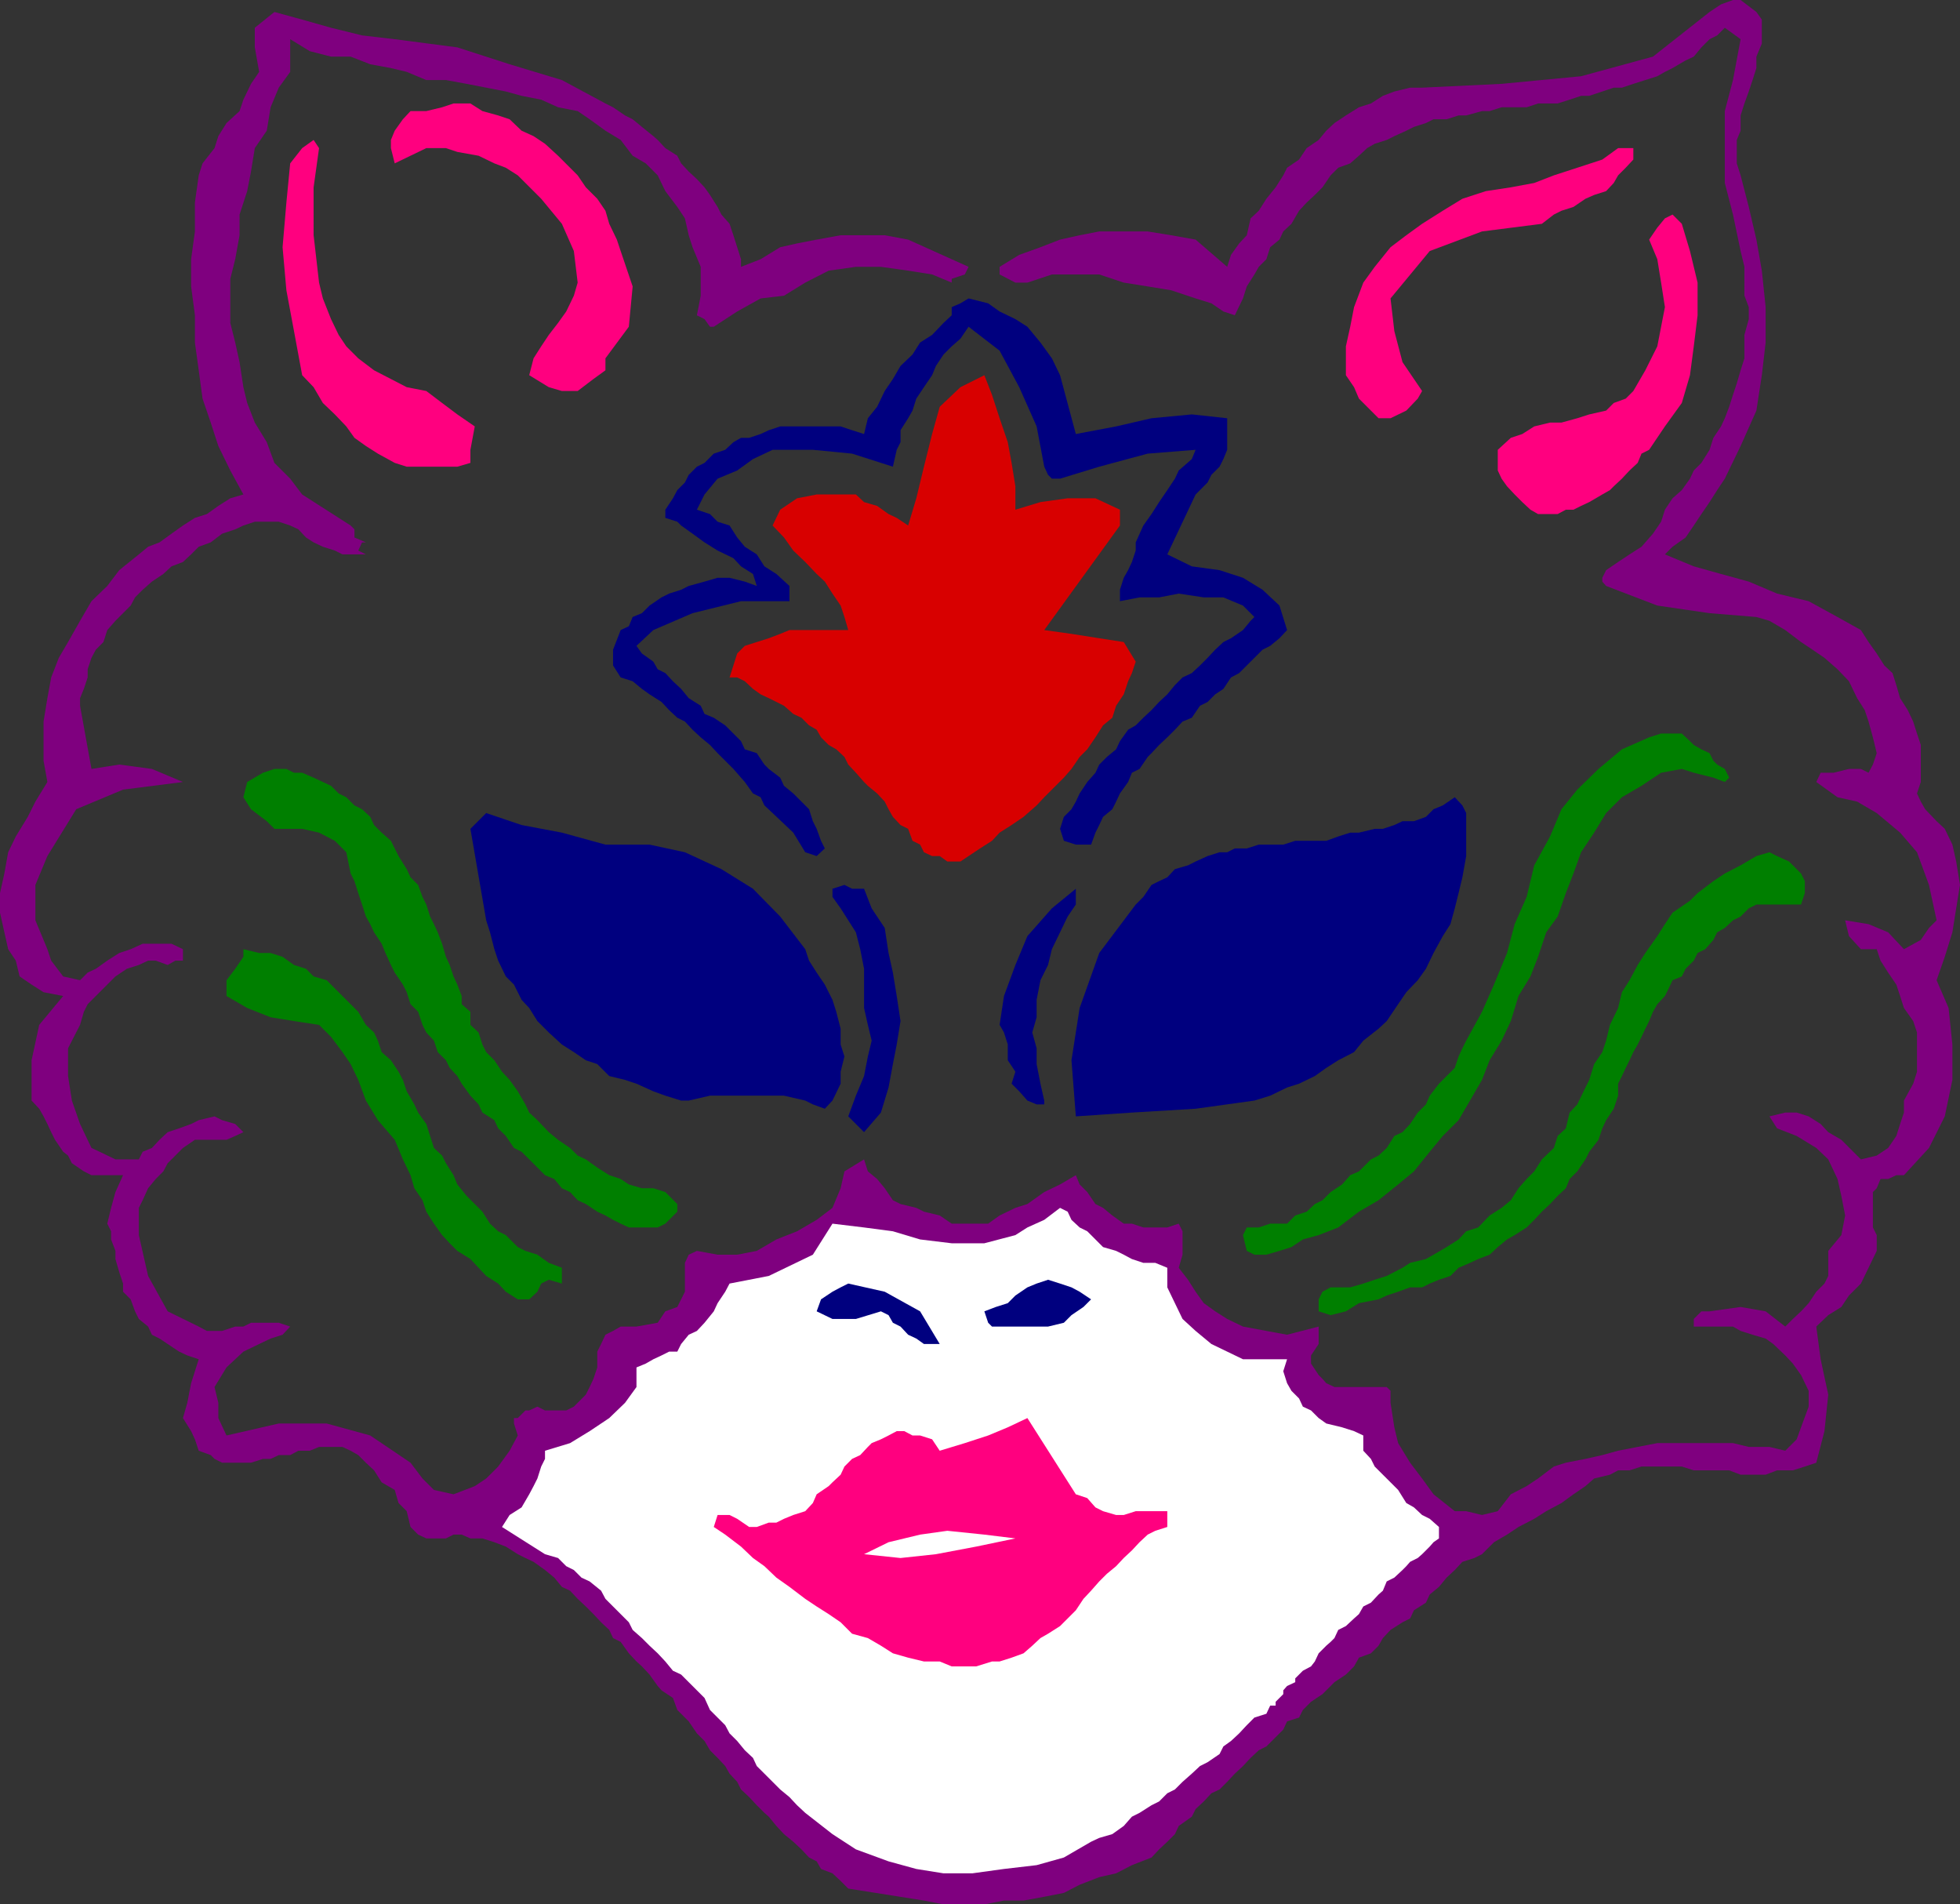
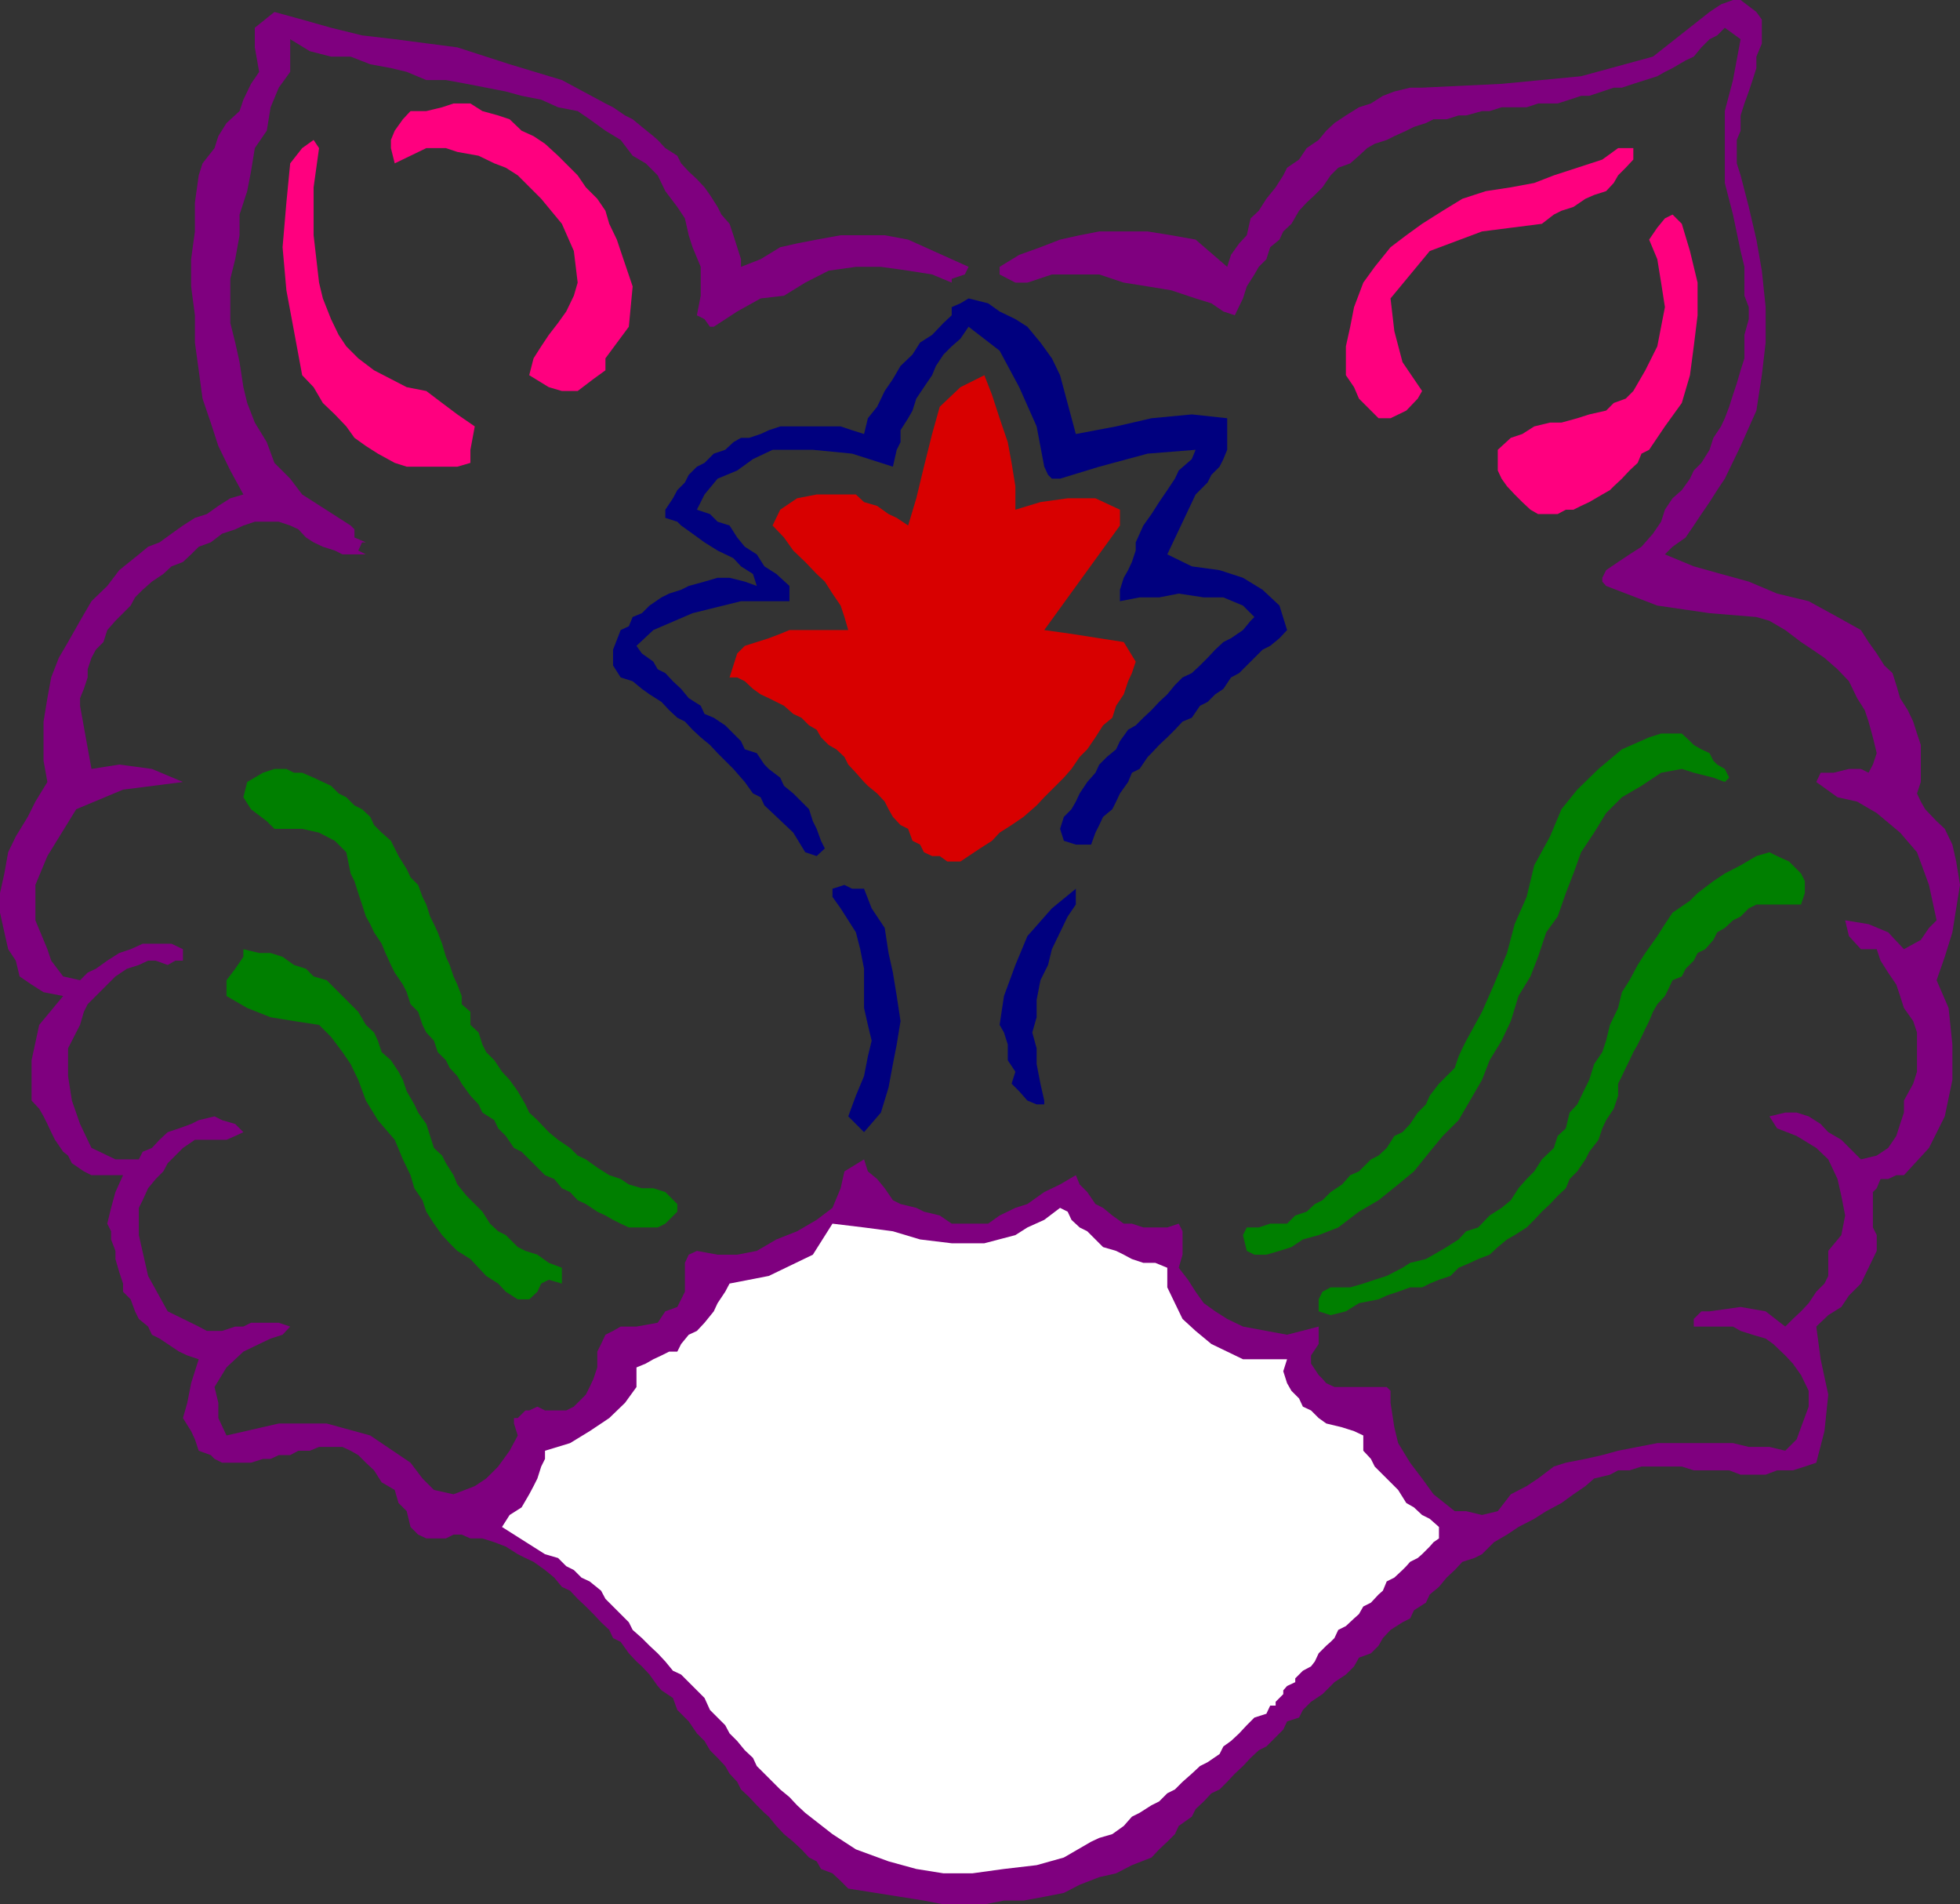
<svg xmlns="http://www.w3.org/2000/svg" width="360" height="349.699">
  <rect width="100%" height="100%" fill="#333333" stroke="none" />
  <path fill="#7f007f" d="M72.5 7.2 84 8.7l9.602 3.1 9.601 2.9 8 4.3 1.399.7 2.199 1.5 1.402.698 1.7 1.403L120 25l.8.7 1.403 1.5 2.2 1.398.699 1.402 1.398 1.5 1.5 1.398 1.402 1.5 1 1.403L131.801 38l.699 1.398 1.5 1.7.703 2.101 1.399 4.399V49l3.601-1.402 3.598-2.2 3.101-.699L150 44l4.402-.8h8.098l4.3.8 11.102 5-.699 1.398-2.402.801v.7l-3.598-1.5-4.402-.7-5-.699h-4.598l-5 .7-4.3 2.198L144 54.301l-4.297.5-4.3 2.398L131.101 60h-.7l-1-1.402-1.402-.7.703-3.597V49l-1.5-3.602-.703-2.199-.7-3.101L124.403 38l-2.199-2.902-1.402-2.899L118.6 30l-2.398-1.402L114 25.699 111.203 24l-2.902-2.102-2.2-1.5-3.601-.699-3.098-1.398-3.601-.703-2.899-.797-3.601-.703-3.598-.7-3.8-.699H78.3l-3.598-1.5L71.8 12.5l-3.8-.7-3.598-1.402h-3.601l-3.899-1L53.301 7.2v6l-2.098 2.899-1.5 3.601L49 24l-2.2 3.2-.698 4.3-.7 3.598-1.402 4.3V43.2l-.797 4.399-.902 3.601v8.102l.902 3.597L44 66.5l.703 4.598.7 2.902 1.398 3.598L49 81.199 50.402 85l2.899 2.898 2.199 2.903 8.902 5.699.7.7v1.5l2.101.898H66.5l-.7 1.5 1.403.703h-4.3l-1.403-.703-2.2-.7-1.698-.8-1.399-.899-1.402-1.5-1.5-.699-2.098-.7h-4.402l-2.098.7-1.5.7-2.402.8-2.098 1.598-2.203.8-1.398 1.403-1.5 1.398L31.5 104l-1.5 1.398-2.098 1.403-1.699 1.5-1.402 1.398-.801 1.5-1.398 1.399L21.203 114l-1.5 1.7-.703 2.198-1.398 1.403-.801 1.5-.7 2.097v1.5l-.699 2.102-.699 1.7v1.398l2.098 11.601 5.101-.8 6 .8 5.7 2.399-11 1.402L14 148.598l-5.297 8.601L6.5 162.5v6.5l2.203 5.3.7 2.098 2.199 2.903 3.101.699 1.399-1.402 1.5-.7 2.101-1.5 2.2-1.398 2.097-.7 2.203-1H31.5l2.102 1v2.098h-1.399l-1.402.801-2.2-.8h-1.398l-1.703.8-2.2.7-2.097 1.402-1.5 1.5-2.101 2.097-1.5 1.5-.7 1.403-.699 2.398L12.5 192.5v5.098l.703 4.5 1.5 4.3 2.098 4.403 1.5.699 2.902 1.398H25.5l.703-1.398 1.7-.7 1.398-1.5 1.5-1.402 2.101-.699 2.2-.8 1.398-.7 2.902-.699 1.399.7 2.402.698 1.5 1.5-1.5.7-1.601.703H35.8l-2.2 1.5-1.398 1.398-1.402 1.399-.801 1.5-1.398 1.402-1.399 1.7-1 2.198-.703 1.403v5l1.703 7.5 3.598 6.5 5.699 2.797 1.5.8h2.8l2.403-.8h1.5l1.399-.7h5.101l2.098.7-1.399 1.5-2.199.703-2.101 1-2.899 1.398-3.101 2.899-2.2 3.601.7 2.899v2.8l1.5 3.2 9.601-2.2H60l8 2.2 7.402 5 2.2 2.902 2.101 2.098 3.598.8 3.902-1.5 2.098-1.398 2.199-2.2 2.102-2.902 1.5-2.8-.7-2.2v-1h.7L96.5 259h.703l1.5-.7 1.399.7H104l1.402-.7.7-.702 1.5-1.5.699-1.399.699-1.5.703-2.101v-2.899l.7-1.398.8-1.703 1.399-.7 1.398-.8h2.902l3.899-.7 1.402-2.097 2.2-.801.699-1.402.699-1.399v-5.3l.699-1.5 1.5-.7 3.8.7h3.602l3.598-.7 3.602-2.101 3.8-1.5L150 224l2.902-2.2 1.5-3.6.7-3.102 3.601-2.2.7 2.2 1.699 1.402 1.398 1.7 1.5 2.198 1.402.7 2.899.703 1.402.699 2.899.7 2.199 1.5h6.699l2.102-1.5 2.898-1.4 2.203-.702 3.098-2.2 2.902-1.398 2.899-1.7.699 1.7 1.402 1.398 1.5 2.2 1.399.703 1.699 1.398 2.101 1.5h1.5l2.098.7h4.402l2.098-.7.703 1.399v4.3l-.703 2.403 1.703 2.199 1.399 2.2 1.5 2.1 2.101 1.5 2.2 1.4 2.898 1.398 4.3.8 3.801.7 5.801-1.5v3.203l-1.402 2.097v1.5l1.402 2.102.7.7.699.8 1.5.7h9.601l.7.698v2.2l.699 4.5.699 2.902 2.199 3.598 2.203 2.902 2.098 2.898 3.902 3.102h2.098l2.902.7 2.899-.7 2.398-3.102 2.902-1.5 2.098-1.398 2.902-2.2 2.2-.702 3.601-.7 3.098-.699 2.902-.8 3.598-.7 3.601-.699h13.899l2.902.7H325l2.902.698 2.098-2.097.8-2.203 1.403-3.797v-2.903l-1.402-2.898-1.5-2.102-1.399-1.5-2.199-2.097-1.402-1-2.399-.703-2.199-.7-1.402-.8h-7.2v-1.399l1.399-1.398h1.5l5.703-.801 4.598.8 3.601 2.798 1.399-1.399 1.5-1.398 1.402-1.5 1.399-2.102 1.5-1.5.699-1.398v-4.602l2.402-2.898.7-3.602-.7-3.601-.703-3.098-1.7-3.602-2.198-2.097-3.602-2.203-3.598-1.399L325 205l2.902-.7H330l2.203.7 2.2 1.398 1.398 1.5 2.402 1.403 3.598 3.597 2.902-.699 2.098-1.398 1.5-2.203.699-2.2.703-2.097v-2.203l1.7-3.098.699-2.2v-7.202l-.7-2.098-1.699-2.402-.703-2.2-.7-2.097-1.5-2.203-1.398-2.2-.699-2.097h-2.902l-2.2-2.403-.699-2.898v-.7.7l4.301.7 3.598 1.5 2.902 3.1 3.098-1.702 1.5-2.2 1.402-1.398-1.402-6.5-2.2-6-3.101-3.602-4.297-3.597-3.601-2.102-3.602-.8-3.898-2.801.8-1.7h2.399l2.8-.699h2.2l1.402.7.797-1.5.703-2.098-.703-2.903-.797-2.898-.703-2.102-1.398-2.199-1.5-3.101-2.102-2.2-2.398-2.097-2.2-1.5-2.101-1.403-2.899-2.199L325 114l-2.398-.7-8.602-.702-9.598-1.399-9.402-3.601-.7-.797v-.703l.7-1.399 2.203-1.5 2.098-1.398 2.199-1.403L303.602 98l1.5-2.2.699-2.202 1.402-2.098 1.7-1.5 1.5-2.102.699-1.5L312.5 85l1.5-2.402.703-2.2 1.399-2.097.699-1.5.8-2.102.7-2.199.699-2.102.703-2.398.7-2.2v-4.3l.8-2.902v-2.2l-.8-2.097V49l-.7-2.902-1.402-6.7-1.5-5.8v-13.2l1.5-5.699 1.402-7.5-2.902-2.101-1.399 1.402-1.402.7-1.5 1.5-1.398 1.698-1.5.7-2.399 1.402-1.402.7-1.399.8-2.199.7-2.203.698-2.098.7h-1.5l-2.101.703-2.399.797h-1.5l-2.101.703-2.2.699H282.5l-2.098.7h-4.601l-2.2.698h-1.398l-2.902.801h-1.399l-2.199.7h-2.402l-1.399.699-2.199.703-1.402.699-2.2 1-1.398.7-2.203.698-1.398.801-1.5 1.399L248 30l-2.2.8-1.398 1.4-1.5 2.198-1.402 1.403-1.5 1.398-1.398 1.5-1.399 2.399-1.5 1.402L235 44l-1.7 1.398-.698 2.2L231.203 49l-.8 1.398-1.403 2.2-.7 2.203-1.5 3.097-2.097-.699-2.203-1.5-2.898-.898-4.5-1.5-4.301-.703-4.399-.7-4.5-1.5h-8.699l-4.5 1.5H186.5l-2.898-1.5V49l3.601-2.2 3.899-1.402L194.703 44l3.598-.8 3.601-.7h8.899l4.3.7 4.5.8 5.801 5 .7-2.2 1.5-2.1L229 43.2l.703-3.102 1.5-1.399 1.399-2.199 1.699-2.102 1.402-2.199.7-1.398 2.199-1.5L240 27.199l2.203-1.5L243.602 24l1.5-1.402 2.101-1.399 2.399-1.5L251.8 19l2.2-1.402 2.102-.797 2.898-.703h2.203l14.598-.7L290.402 14l13.2-3.602L314 2.2l2.102-1.398L318.3 0h1.402l2.899 2.2 1 1.398V8l-1 2.398V12.5l-.7 2.2-.699 2.1-.8 2.2-.7 2.2V24L319 25.7V30l.703 2.2 1.5 5.8 1.399 6 1 5.7.699 6.698v6.5l-.7 6-1 6.5-2.898 6.5-2.902 6L315.402 90 314 92.2l-1.5 2.198-1.398 2.102-1.5 2.2-2.399 1.698-1.402 1.403 5.3 2.199 5 1.398 5.102 1.403 5.2 2.199 5.8 1.398 5.297 2.903 4.3 2.398 1.403 2.2 1.5 2.101 1.399 2.2 1.5 1.398.699 2.203.699 2.398 1.402 2.2 1 2.101.7 2.2.699 2.1v6.798l-.7 2.101.7 1.5.8 1.399 2.102 2.203 1.5 1.398 1.399 2.899.699 3.101.699 4.301-.7 4.3-.698 4.4-1.399 4.5-1.5 4.3 2.2 5.098.699 6.703v6.5L357.203 205l-2.902 5.8-4.598 5h-1.402l-1.5.7h-1.399l-.699 1.7-.703.698v6.5l.703 1.403v2.898l-1.5 3.102-1.402 2.898-2.2 2.2-1.398 2.101-2.402 1.5-2.2 2.098.801 6 1.399 6.5-.7 6.703-1.5 5.797-2.101.703-2.2.699h-2.898l-2.101.8h-4.598l-2.101-.8h-6.5l-2.2-.7H301.5l-2.2.7h-2.097l-1.5.8-2.902.7-1.598 1.398-2.203 1.5-2.2 1.602-2.8 1.5-2.2 1.398-2.898 1.5-2.101 1.403-2.399 1.398-2.199 2.2-1.402.699-2.2.703-1.398 1.5-1.5 1.398-1.402 1.7-1.7 1.402-.699 1.5-2.199 1.398-.703 1.5-1.398.7-2.2 1.402-1.402 1.5-.797 1.398-1.402 1.399-2.2.8-.898 1.602-1.5 1.5-2.101 1.398-2.2 2.2-2.101 1.402-1.5 1.5-.7 1.398-2.199.7-.699 1.5-3.101 3.101-1.399.7-1.5 1.402-1.402 1.5-1.5 1.398-1.399 1.5-1.402 1.399-1.5.703-1.398 1.5-1.5 1.398-.7 1.399-2.402 1.703-.7 1.5-1.398 1.398-1.5 1.399-1.402 1.5-3.598 1.402L205 344l-3.098.7-3.601 1.398-2.899 1.5-3.601.703L188 349h-3.598l-3.601.7h-7.5l-3.598-.7-13.902-2.2-1.399-1.402-1.5-1.398-2.101-.8-.801-1.4-1.398-.702-1.399-1.5-1.5-1.399-1.703-1.398-1.398-1.5-1.399-1.703-.8-.7L139 331.5l-1.398-1.5-1.5-1.402-.7-1.399-1.402-1.5-.797-1.398-1.402-1.5-1.399-1.403-1-1.699-1.402-1.398-1.5-2.203-2.098-2.098-.8-2.2-2.102-1.402-.7-.8-1.5-2.098-1.398-1.5-1-.902-1.402-1.5-1.5-2.098-1.398-.7-.7-1.5-1.5-1.402-1.402-1.5-1.398-1.398-1.5-1.402-1.399-1.5-1.5-.7-1.402-1.699-1.7-1.398L98 286.8l-1.5-.703-1.398-.7-2.2-1.398-2.101-.8-2.2-.7h-2.199l-1.601-.7h-1.5l-1.399.7h-3.601l-1.5-.7-1.399-1.402-.699-2.898-1.5-1.5-.703-2.402-2.398-1.399L68.703 270l-1.5-1.402-1.402-1.399-1.399-.8-1.5-.7h-4.3l-1.7.7h-2.101l-1.5.8h-2.098l-1.5.7h-1.402l-2.2.699h-5.3l-1.399-.7-.699-.699-2.203-.8-.7-2.098-.698-1.5-1.5-2.403.8-2.8.7-3.598 1.398-4.402-2.098-.7-1.5-.699-2.101-1.398-1.5-1-1.399-.703-.699-1.5-1.703-1.399-.7-1.398-.8-2.203-1.398-1.399v-1.5l-.7-2.101-.699-2.399v-1.5l-.8-2.101v-1.5l-.7-1.399.7-2.898.8-2.903 1.399-3.097H16.8l-1.399-.703-2.199-1.5-.703-1.399-.898-.699-1.5-2.2-.7-1.402-.699-1.5L8 205l-.797-1.402-1.402-1.5v-7.399l1.402-6.5 4.399-5.3-3.602-.7-2.2-1.398-2.198-1.5-.7-2.903-1.402-2.097-.7-3.102-.8-3.601V164l.8-3.602.7-3.898 1.402-2.902 2.2-3.598 1.398-2.8 2.203-3.602L8 139.699V132.5l.703-4.3.7-3.802 1.398-3.597 1.699-2.903L14.703 114l2.098-3.602 2.902-2.8 2.2-2.899 3.597-2.898 1.703-1.403 2.098-.8L31.5 98l2.102-1.5 2.199-1.402 2.199-.7 2.102-1.5L42.3 91.5l2.402-.7-2.402-4.402-2.2-4.5-1.398-4.3-1.5-4.399L36.5 68l-.7-5.102v-5l-.698-5.3v-5L35.8 42.5v-5.3l.699-5 .703-2.2 2.2-2.8.699-2.2 1.5-2.402 2.398-2.2.703-2.097 1.399-2.903 1.5-2.199-.801-4.5V5.098l3.601-2.899L55.5 3.598l5.3 1.5L66.5 6.5l6 .7" />
  <path fill="#ff007f" d="m114 46.098 2.203 6.5L115.5 60l-4.297 5.8V68L109 69.598l-2.898 2.203h-2.899l-2.402-.703-3.598-2.2.797-3.097 1.402-2.203 1.399-2.098 1.699-2.2 1.5-2.1 1.402-2.9.7-2.402-.7-5.8-2.199-5-3.8-4.598-4.301-4.3-2.2-1.4-2.101-.8-2.899-1.402-3.902-.7-2.098-.699h-3.601l-2.899 1.399L72.5 30l-.7-2.8v-1.5l.7-1.7 1.5-2.102 1.402-1.5h2.899l2.902-.699L83.301 19h3.101l2.2 1.398 2.898.801 2.102.7L95.8 24l2.2 1 2.102 1.398 2.398 2.2 3.602 3.601 1.5 2.2 2.101 2.101 1.5 2.2.7 2.398L113.3 44l.699 2.098M58.602 27.2l-1 7.198V43.2l1 8.7.699 2.902 1.5 3.797 1.402 2.902 1.399 2.098L65.8 65.8l2.903 2.2 3.098 1.598 2.902 1.5 3.598.703L81.203 74 84 76.098l3.203 2.203-.8 4.297V85L84 85.7h-9.297L72.5 85l-3.098-1.7-2.199-1.402-2.101-1.5-1.5-2.097-2.102-2.203L59.3 74l-1.698-2.902-2.102-2.2-1.5-8.097-1.398-7.5-.7-7.903.7-8.199L53.3 30l2.199-2.8 2.102-1.5 1 1.5M300 27.2v2.1l-1.398 1.5-1.399 1.4-.8 1.398-1.403 1.5-2.2.703-1.597.699L289 38l-2.2.7-1.398.698-2.199 1.7-11 1.402-9.601 3.598-7.2 8.703.7 6 1.5 5.699 3.601 5.3-.8 1.4-2.102 2.198-2.899 1.403h-2.199l-3.601-3.602-.899-2.101-1.5-2.2v-5.3L248 60l.703-3.602 1.7-4.5L252.5 49l2.902-3.602 2.899-2.199 2.902-2.101L265 38.699l3.602-2.199 4.3-1.402 4.598-.7 4.3-.8 3.602-1.399 4.301-1.398 4.598-1.5 2.902-2.102H300m8.902 13.899 1.5 5 1.399 5.8v6l-.7 5.7-.699 5.3-1.5 5.102-3.101 4.3-2.899 4.298-1.402.703-.7 1.699-1.5 1.398-1.398 1.5-1.5 1.403-.699.699-1.402.8-2.399 1.4-1.5.698-1.402.7h-1.398l-1.5.8H282.5l-1.398-.8-1.5-1.399-1.399-1.398-1.402-1.5-1-1.403-.7-1.5v-3.8l2.399-2.2 2.102-.699 2.199-1.398 2.902-.703h2.098l2.902-.797 2.2-.703 3.097-.7L296.402 74l2.2-.8L300 71.8l2.203-3.8 2.2-4.402.699-3.598.699-3.602-.7-4.5-.699-4.3-1.5-3.598 1.5-2.2 1.399-1.702 1.402-.7 1.7 1.7" />
  <path fill="#00007f" d="m194.703 68.898 2.899 10.801L205 78.301l6.5-1.5 7.402-.703 6.5.703v5.797l-.699 1.703-.703 1.398-1.5 1.5-.7 1.399L220.403 90l-.8.8-5.2 11 4.5 2.2 5.098.7 4.3 1.398 3.602 2.203 3.098 2.898 1.402 4.5-1.402 1.5-1.7 1.399-1.398.703-1.5 1.5-1.402 1.398-1.398 1.399-1.5.8-1.399 2.102-1.5 1-1.402 1.398-1.399.7-1.5 2.203-1.699.699-1.402 1.5-1.399 1.398-1.5 1.403-1.402 1.5-.7.699-1.5 2.2-1.398.698-.699 1.7-1.5 2.101-.703 1.5-.7 1.399-1.698 1.402-.7 1.5-.699 1.398-.8 2.2h-2.801l-2.2-.7-.699-2.199.7-2.199 1.398-1.402.8-1.399.7-1.5 1.402-2.101 1.5-1.7.7-1.5L203.3 139l1.699-1.402.703-1.5 1.5-2.098 1.399-.8 1.398-1.4 1.5-1.402 1.402-1.5 1.5-1.398 1.399-1.7 1.402-1.402 1.7-.8 1.5-1.399 1.398-1.398 1.402-1.5 1.5-1.403 1.399-.699 2.199-1.5 1.402-1.699.7-.7-2.102-2.1-3.598-1.5h-3.601l-4.602-.7-3.598.7H209.3l-3.598.698v-2.097l.7-2.203.8-1.399.7-1.5.699-2.101v-1.5L210 96.5l1.5-2.102 1.402-2.199 1.5-2.199 1.399-2.102.699-1.5 2.402-2.097.7-1.703-8.801.703-8.899 2.398-7.199 2.2h-1.5l-.703-.7-.7-1.5-1.398-7.398-3.199-7.203-3.601-6.7-5.7-4.398-1.5 2.2-1.601 1.398-1.5 1.5-1.399 2.101-.699 1.7-1.5 2.199-1.402 2.101-.7 2.2-.8 1.402L165.402 79v2.2l-.699 1.398-.703 3.101-7.5-2.398-7.2-.703h-7.398l-3.601 1.703-2.899 2.097-3.601 1.5-2.399 2.903L128 93.598l2.402.8 1.399 1.403L134 96.5l1.402 2.2 1.399 1.698 2.199 1.403 1.402 2.199 2.2 1.398 2.398 2.2v2.8h-8.898l-8.899 2.2-7.203 3.101-3.098 2.899 1 1.402 2.098 1.5.8 1.398 1.403.7 1.399 1.5 1.5 1.402 1.398 1.7 2.203 1.398.7 1.5 1.699.703 2.101 1.398 2.899 2.899.699 1.5 2.199.703 1.402 2.097.801.801 2.098 1.602.699 1.5 1.703 1.398 2.899 2.899.699 2.203.699 1.398.8 2.2.7 1.402-1.5 1.398-2.098-.699-2.199-3.602-3.8-3.597-1.5-1.403-.7-1.5-1.402-.699-1.5-2.101-.7-.797-1.398-1.602-1.5-1.5-1.402-1.398-1.399-1.5-1.699-1.403-1.5-1.398-1.402-1.5-1.399-.7-1.5-1.402-1.402-1.5-2.2-1.398-1.398-1-1.699-1.402-2.203-.7-1.398-2.199v-2.898l1.398-3.602 1.5-.699.703-1.7 1.7-.702 1.398-1.399 2.199-1.5 1.402-.699 2.2-.7 1.398-.702 2.902-.797 2.399-.703H134l2.8.703 2.2.797-.7-2.2-2.198-1.398-1.399-1.5-2.902-1.402-2.399-1.5L127.203 98l-2.101-1.5-.7-.7-2.199-.702v-1.5l1.399-2.098.8-1.5 1.399-1.402.699-1.399 1.5-1.5 1.402-.699 1.7-1.7 2.101-.702 1.5-1.399 1.399-.8h1.5l2.101-.7 1.5-.699 2.098-.7h11.101l2.098.7 2.203.7.7-2.9 1.699-2.1 1.398-2.9 1.5-2.202 1.402-2.399 2.2-2.101 1.398-2.2 2.203-1.398 2.098-2.2 1.5-1.402v-1.5l1.601-.699 1.5-.898 3.598.898 2.102 1.5 2.898 1.399L188.703 60l2.399 2.898 2.101 2.903 1.5 3.097" />
  <path fill="#d80000" d="m180.8 68.898 1.403 3.602 1.399 4.3 1.5 4.4.699 3.8.699 4.3v4.298l4.602-1.399 5-.699h5.101l4.5 2.098V96.5l-13.902 19.2 5 .698 5.101.801 4.5.7 2.2 3.601-.7 2.098-.699 1.5-.8 2.402-1.403 2.098-.7 2.203-1.698 1.398-1.399 2.2-1.5 2.199-1.402 1.402-1.5 2.2-1.399 1.6-2.199 2.2-1.402 1.398-1.399 1.5L188 150l-2.2 1.5-2.198 1.398-1.399 1.5-2.203 1.403-3.598 2.398H174l-1.398-1h-1.399l-1.5-.699-.703-1.402-1.398-.7-.801-2.199-1.399-.699L164 150l-.797-1.402-.703-1.399-1.398-1.5-1.7-1.398-.699-.703-1.5-1.7-1.402-1.5-.7-1.398-1.5-1.402-1.398-.797-1.402-1.403L150 134l-1.398-.8-1.399-1.4-1.5-.702-1.703-1.5-2.797-1.399-1.5-.699-1.402-1-1.5-1.402-1.399-.7H134l.703-2.199.7-2.199 1.398-1.402 2.199-.7 2.203-.699 2.098-.8 1.699-.7h10.8l-.698-2.398-.7-2.102-1.5-2.199-1.402-2.2-1.5-1.402-2.098-2.199-2.199-2.101L144 98.699l-2.098-2.199h.7-.7l1.399-2.902 3.101-2.098 3.598-.7h7.203l1.5 1.4 2.399.698 2.101 1.5 1.5.7 2.098 1.402 1.5-5 1.402-5.8 1.5-6 1.399-5 3.8-3.602 4.399-2.2" />
  <path fill="#007f00" d="m86.402 188.2 1.5 1.398.7 2.203.699 1.398 1.5 1.5 1.402 2.102 1.399 1.5 1.5 2.097 1.398 2.403.703 1.5 1.5 1.398 2.098 2.2 1.699 1.402 2.203 1.5 1.399 1.398 1.5.7 2.101 1.5 2.2 1.402 2.097.699 1.5 1 2.402.7H120l2.203.698 2.2 2.2v1.402l-2.2 2.2-1.402.698H115.5l-1.5-.699-1.398-.699-1.399-.8-1.5-.7-2.101-1.402-1.5-.7-1.399-1.5-1.5-.699-1.402-1.699-1.7-.7-1.398-1.402-1.5-1.5-1.402-1.398-1.399-.7-1.5-2.202-1.402-1.399-.7-1.5-2.198-1.398-.7-1.5-1.5-1.602L84.801 199 84 197.598l-1.398-1.5-.7-1.399-1.5-1.5-.699-2.101-1.402-1.5-.7-1.399-.8-2.398-1.399-1.403-.699-2.199-.703-1.398-1.5-2.203-.7-1.399-1-2.199-.698-1.7-1.399-2.1-.703-1.5-.797-1.4-.703-2.202-.7-2.098-.698-2.2-.7-1.402-.8-3.898-2.102-2.102-2.898-1.5-3.102-.699h-5.098L49 150.801l-2.898-2.203-1.399-2.2.7-2.8 2.898-1.7 2.101-.699h2.2l1.398.7h1.5l2.102.902 1.699.797 1.5.703 1.402 1.398 1.399.7 1.5 1.5 1.398.699L68 150l.703 1.5 1.399 1.398 1.699 1.5.699 1.403.703 1.398 1.5 2.399.7 1.5L76.8 162.5l.8 2.2.7 1.398.7 2.202.703 1.398.7 1.5.8 2.102.7 2.398.699 1.5.699 2.102.699 1.5.8 2.097v1.5l1.602 1.403v2.398M316.8 141.2l.802 1.6-.801.798-2.098-.797-3.601-.903-2.2-.699-3.8.7-3.602 2.402-3.598 2.097-2.902 2.903-2.2 3.597-2.398 3.602-1.402 3.898-1.398 3.602-1.5 4.3-2.102 2.9-1.5 4.5-1.398 3.6-2.2 3.598-1.402 4.602-1.7 3.598-2.198 3.601-1.399 3.602-2.203 3.797-2.098 3.601-2.902 2.899-2.398 2.902-2.899 3.598-2.902 2.402-3.598 2.898-3.601 2.102-3.801 2.898-3.598 1.403-2.902.797-2.098 1.402-2.203.7-2.398.698h-2.2L229 229.7l-.7-2.898.7-1.403h2.203l2.098-.699h3.101l1.5-1.5 2.098-.7 1.5-1.402 1.402-.7 1.5-1.5 2.098-1.398 1.5-1.7 1.602-.702 2.199-2.2 1.402-.699 1.5-1.398 1.399-2.203 1.5-.7 1.398-1.5 1.402-2.097 1.5-1.5.7-1.602L264.3 199l2.902-2.902.7-2.098.699-1.5.699-1.402 2.902-5.297 2.2-5L276.8 175l1.402-5.3 2.2-5 1.398-5.802 2.902-5.3 2.098-5 2.902-3.598 3.899-3.8 4.3-3.602 5-2.2 2.2-.699h3.8l1.5 1.399.7.703 1.398.797 1.5.703.703 1.398.7.7 1.398.8" />
-   <path fill="#00007f" d="M111.203 155.098h8.098l6.5 1.402 6.699 3.098 5.8 3.601 5 5.102 4.602 6 .7 2.097 1.398 2.2 1.5 2.203 1.402 2.797.7 2.203.8 3.097v2.903l.7 2.199-.7 2.8v2.2l-1.5 3.098-1.402 1.5-2.2-.797-1.398-.703-3.902-.899h-13.598l-3.902.899h-1.398l-2.899-.899-2.203-.8-3.098-1.399-2.101-.7-2.899-.702-2.199-2.2-2.101-.699-2.2-1.5-2.199-1.398-2.402-2.203-2.098-2.098-1.5-2.402-1.402-1.5-1.399-2.797-1.5-1.5-1.402-2.903-.7-2.097-.8-3.102-.7-2.199-2.898-16.8 2.899-2.9 6.5 2.2 7.402 1.398 8 2.2m158.097 0v2.101l-.698 3.899-.7 2.902-.699 2.8-.8 2.9-1.403 2.198-1.7 3.102-1.398 2.898-1.5 2.102-2.101 2.2-1.5 2.198-2.098 3.102-1.5 1.398-2.8 2.2-1.7 2.101-2.902 1.5-2.2 1.399-2.101 1.5-2.898 1.402-2.2.7-3.101 1.5-2.899.898-10.8 1.5-11.7.703-10.3.699-.801-10.3 1.5-9.602L201.902 175l6.7-8.902 1.398-1.399 1.5-2.199 1.402-.7 1.5-.702 1.399-1.5 2.402-.7 1.399-.699 2.199-1L224 156.5h1.402l1.399-.7H229l2.203-.702h4.5l2.2-.7h5.699l2.199-.8 2.199-.7h1.602l2.898-.699h1.5l2.102-.699 1.5-.7h2.101l2.2-.8 1.398-1.402 1.699-.7 2.203-1.5 1.399 1.5.699 1.403v5.797" />
  <path fill="#00007f" d="m158.703 163.2 1.399 3.6 2.398 3.598.703 4.602.797 3.598.703 4.3.7 4.602-.7 4.3-.703 3.598-.797 4.301-1.402 4.602-3.098 3.597-.703-.699-.797-.8-1.402-1.399 1.402-3.8 1.5-3.602.7-3.598.699-2.902-.7-2.899-.699-3.101v-7.2l-.703-3.597-.797-3.102-1.402-2.199-1.399-2.2-1.5-2.1v-1.5l2.2-.7 1.398.7h2.203" />
  <path fill="#007f00" d="m330.8 160.398.7 1.403V164l-.7 2.098h-8.198l-1.399.703-1.5 1.5-1.402.699-1.5 1.398-1.399.801-.699 1.399-1.5 1.703-1.402.699-.7 1.398-1.5 1.5-.699 1.403-1.699.699-.703 1.5-.7 1.398-1.398 1.5-.8 1.403-.7 1.699-.699 1.398-.703 1.5-.7 1.403-.8 1.398-.7 1.5-.698 1.399-.7 1.5-.699 1.402v2.2l-.8 2.398-1.403 2.101-.7 1.5-.698 2.102-1.7 2.199-.699 1.398-1.5 2.2-1.402 1.402-.7 1.7-1.5 1.398-1.398 1.5-1.5 1.402-1.402 1.5-1.399 1.398-2.199 1.403-1.402.797-1.7 1.402-1.5 1.398-2.101.801-1.5.7-2.098.902-1.5 1.5-2.101.699-1.7.7-1.398.698H259l-2.2.801-2.097.7-1.5.699-3.601.703-2.399 1.5-2.8.699-2.2-.7v-2.202l.7-1.399 1.5-.8H248l2.402-.7L252.5 235l2.203-.7 2.899-1.5 1.398-.902 2.902-.699 1.399-.8 2.402-1.399 2.2-1.402 1.398-1.5 2.199-.7 2.102-2.199 2.199-1.398 1.699-1.403 1.402-2.199 1.5-1.699 1.399-1.402 1.402-2.2 2.2-2.097.699-2.203 1.5-1.399.699-2.898 1.402-1.5 1.5-3.102.7-1.398.898-2.903 1.5-2.199.699-2.101.703-2.899 1.5-3.101.7-2.899L299.3 180l1.5-2.8 1.402-2.2 2.2-3.102 1.398-2.199 1.402-2.101 3.2-2.2L311.8 164l2.902-2.2 2.098-1.402 2.902-1.5 2.899-1.699L325 156.5l1.402.7 2.2 1 2.199 2.198" />
  <path fill="#00007f" d="m197.602 166.098-1.5 2.203-1.399 2.898-1.5 3.102-.703 2.898-1.398 2.801-.7 3.598v3.203l-.8 2.797.8 2.902v2.898l.7 3.602.699 3.098v.703h-1.399l-1.699-.703-1.5-1.7-1.402-1.398.699-2.2-1.398-2.1v-2.9l-.7-2.202-.8-1.399.8-5.3 2.098-5.7 2.203-5.3 4.5-5.098 4.399-3.602v-.699 3.598" />
  <path fill="#007f00" d="M103.203 232.8v2.9l-2.402-.7-1.399.7-.699 1.5-1.5 1.398h-2.101l-2.2-1.399-1.402-1.5-2.2-1.398-1.398-1.5-1.5-1.602L84 229.7l-1.398-1.398-1.399-1.5-1.5-2.102-1.402-2.199-.7-2.102-1.5-2.199-.699-2.398L74 212.898l-1.5-3.597-3.098-3.602-2.199-3.601-1.402-3.797-1.399-2.903-1.5-2.199-2.101-2.8-2.2-2.2L54 187.5l-4.297-.7-4.3-1.702-3.801-2.2V180l1.601-2.102 1.5-2.199v-1.398l2.899.699h2.101l2.2.7L54 177.2l2.203.698 1.399 1.403L60 180l1.5 1.5 1.402 1.398 1.5 1.5 1.399 1.403 1.402 2.398 1.5 1.399.7 1.5.699 2.101 1.699 1.5 1.402 2.102.797 1.5.703 2.097 1.399 2.403.699 1.5 1.5 2.097.699 2.2.703 2.203 1.5 1.398.7 1.399L83.3 215.8l.7 1.7 1.703 2.098 1.5 1.5 1.399 1.402L90 224.7l1.5 1.398 1.402.703 2.2 2.199 1.398.7 2.203.698 2.098 1.5 2.402.903" />
  <path fill="#fff" d="M214.402 232.8v3.598l1.399 2.903 1.402 2.898 2.399 2.2 2.898 2.402 2.902 1.398 2.899 1.399h8.101l-.699 2.203.7 2.199.8 1.398 1.399 1.403.699 1.5 1.5.699 1.402 1.398 1.399 1 2.898.7 2.203.703 1.7.797v2.8l1.398 1.5.699 1.403 1.5 1.5 1.402 1.398 1.399 1.399 1.5 2.402 1.402.8 1.5 1.4 1.399.698 1.699 1.5v2.102l-1 .7-.7.8-1.398 1.398-.8.7-1.403.703-.7.797-.698.703-1.5 1.398-1.399.7-.703 1.699-.797.703-1.402 1.5-1.399.699-.8 1.398-.899.801-1.5 1.399-1.402.703-.7 1.5-.699.699-.8.7-1.399 1.398-.703 1.5-.7.902-1.5.8-1.398 1.4v.698l-1.5.7-.699.8v.7l-1.402 1.402v.7h-1l-.7 1.5-2.199.698-1.402 1.403-1.398 1.5-1.5 1.398-1.399 1-.703 1.399-2.2 1.5-1.398.703-1.5 1.398-1.699 1.5-1.402 1.399-1.399.703-1.5 1.5-1.402.699-2.2 1.398-1.398.7-1.5 1.703-2.101 1.5-2.399.699-1.5.7-5 2.898-5 1.402-6 .7-5.8.8H173.3l-5-.8-5.098-1.4-6-2.202-4.3-2.797-5-3.903-1.5-1.398L145 330l-1.7-1.402-2.898-2.899-1.402-1.398-.7-1.5-1.5-1.403-1.398-1.699-1.402-1.398-.797-1.5-2.8-2.801-1-2.2-4.301-4.3-1.5-.7-1.399-1.702-1.402-1.5-1.5-1.399-1.399-1.398-1.699-1.5-.703-1.403-2.898-2.898-1.399-1.402-.8-1.5-2.102-1.7-1.5-.699-1.399-1.398-1.402-.703-1.5-1.5-2.398-.7-7.899-5 1.399-2.199 2.199-1.398 1.402-2.403.797-1.5.703-1.398.7-2.2.699-1.402v-1.5l4.601-1.398 3.598-2.2 3.601-2.402 2.899-2.8 2.101-2.899v-3.601l1.7-.7 1.398-.8 1.5-.7 1.402-.699h1.5l.7-1.398 1.398-1.703 1.5-.7 1.402-1.5 1.7-2.097.699-1.5 1.402-2.102.797-1.5 7.203-1.398 8.098-3.903 3.601-5.699 5.801.7 5.297.699 5 1.5 5.8.703h6l5.7-1.5 2.203-1.403 3.098-1.398 2.902-2.2 1.399.7.699 1.5 1.5 1.398 1.402.7 1.5 1.5 1.399 1.402 2.398.7 1.402.698 1.5.801 2.098.7h2.203l2.2.902" />
-   <path fill="#00007f" d="M172.602 246.8h-2.899l-1.402-1-1.5-.702-1.399-1.5-1.402-.7-.797-1.398-1.402-.7-4.598 1.4h-4.3L150 240.8l.8-2.202 2.102-1.399 1.5-.8 1.399-.7 6.699 1.5 6.5 3.602 3.602 6m27.8-8.203L199 240l-2.2 1.5-1.398 1.398-2.902.7h-10.297l-.703-.7-.7-2.097 2.102-.801 2.2-.7 1.398-1.402 2.203-1.5 1.7-.699L192.5 235l2.203.7 2.098.698 1.5.801 2.101 1.399" />
-   <path fill="#ff007f" d="m197.602 274.398 2.101.7 1.5 1.703 1.399.699 2.398.7h1.402l2.2-.7h5.8v2.898l-2.199.7-1.402.703-1.5 1.398-1.399 1.5-1.5 1.399-1.402 1.5-1.7 1.402-1.398 1.398-1.5 1.7-1.402 1.5-1.398 2.101-2.899 2.899L192.5 300l-1.398.8-1.5 1.4-1.602 1.398-2.2.8-2.198.7h-1.399l-2.902.902h-4.5l-2.2-.902h-2.898l-2.902-.7-2.801-.8-2.2-1.399-2.398-1.398L156.5 300l-2.098-2.102-2.199-1.5L150 295l-2.098-1.402-2.902-2.2-2.398-1.699-2.2-2.101-2.101-1.5-2.2-2.098-2.898-2.2-2.101-1.402.699-2.199H134l1.402.7 2.2 1.5H139l2.203-.801h1.399l1.398-.7 1.703-.699 2.2-.699 1.398-1.5.699-1.602 2.203-1.5.7-.699 1.5-1.398.699-1.5 1.398-1.403 1.5-.699 1.402-1.5.7-.699 1.699-.7 1.402-.702 1.5-.797h1.399l1.5.797H169l2.203.703 1.399 2.097 4.601-1.398 4.297-1.402 3.602-1.5 3.601-1.7 8.899 14" />
  <path fill="#fff" d="m186.5 282.5-7.2 1.5-7.398 1.398-6.5.7-6.699-.7 4.5-2.199 5.797-1.398 5-.703 6.8.703 5.7.699" />
</svg>